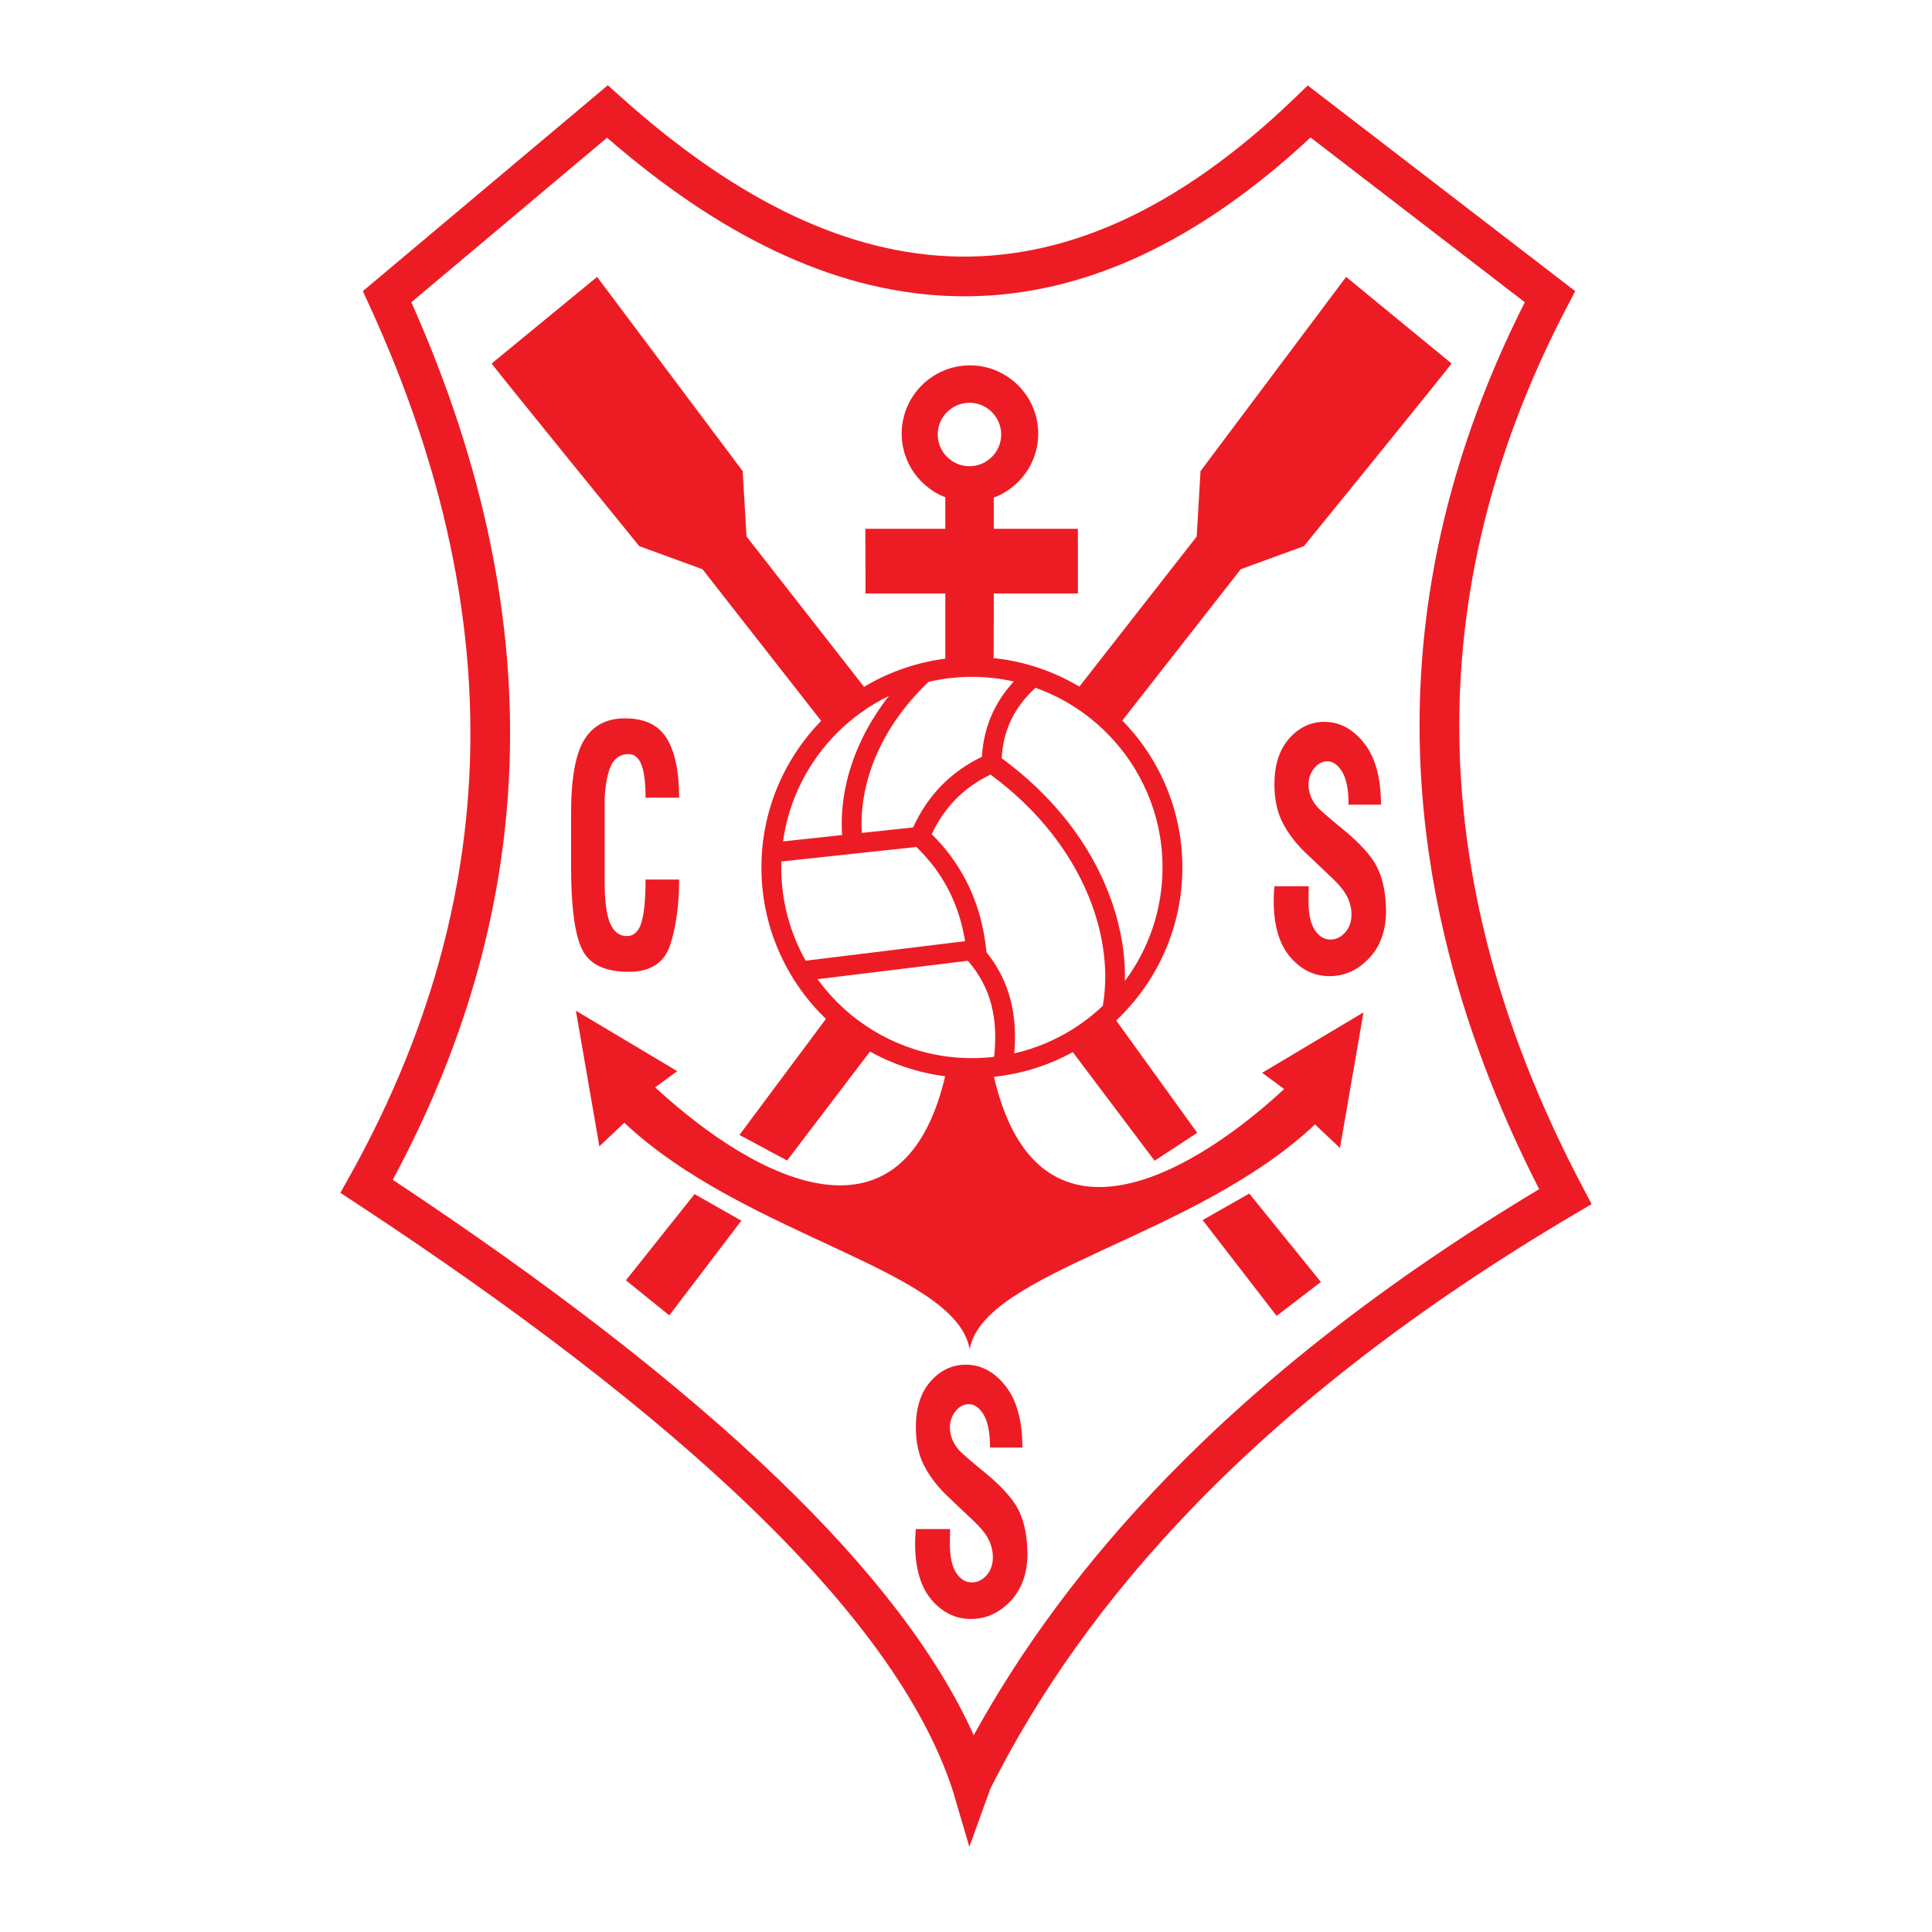
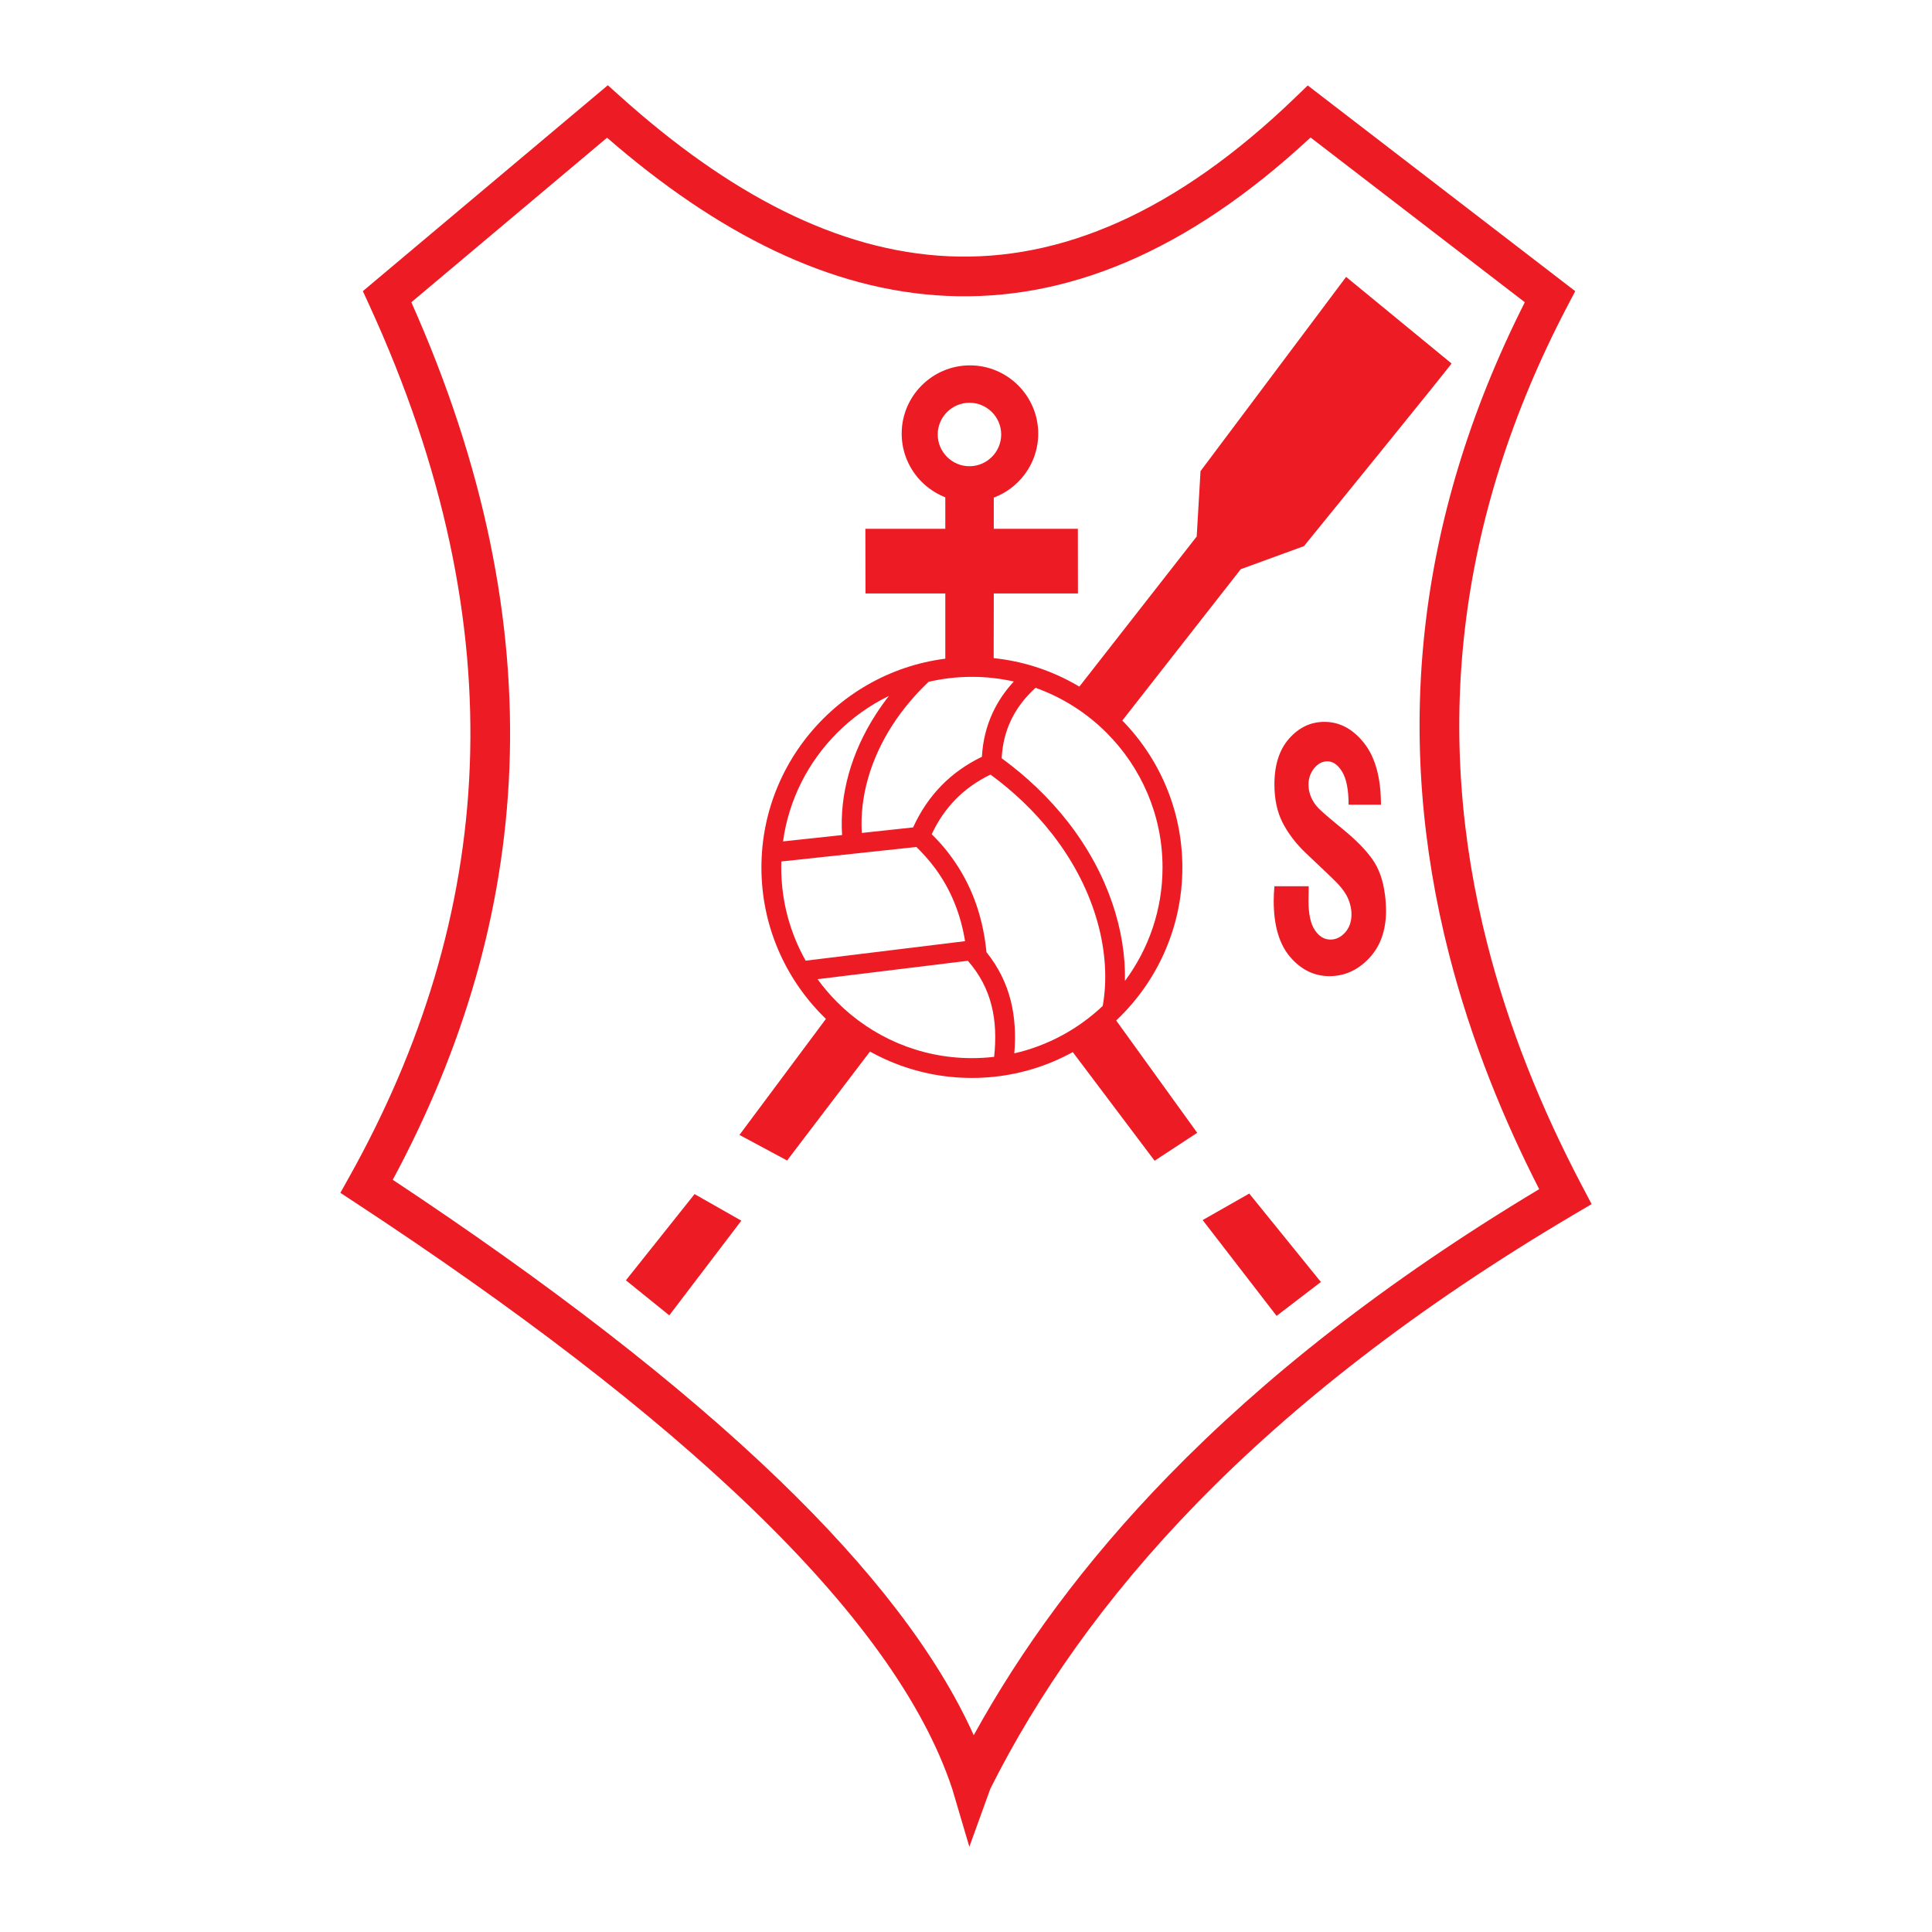
<svg xmlns="http://www.w3.org/2000/svg" version="1.0" id="Layer_1" x="0px" y="0px" width="192.756px" height="192.756px" viewBox="0 0 192.756 192.756" enable-background="new 0 0 192.756 192.756" xml:space="preserve">
  <g>
    <polygon fill-rule="evenodd" clip-rule="evenodd" fill="#FFFFFF" points="0,0 192.756,0 192.756,192.756 0,192.756 0,0  " />
-     <path fill-rule="evenodd" clip-rule="evenodd" fill="#ED1C24" d="M67.756,87.752c0,2.485-0.291,4.642-0.873,6.466   c-0.582,1.828-1.967,2.742-4.152,2.742c-2.39,0-3.947-0.758-4.67-2.267c-0.723-1.512-1.084-4.25-1.084-8.205v-5.35   c0-3.453,0.438-5.901,1.309-7.324c0.87-1.428,2.23-2.144,4.069-2.144c1.964,0,3.358,0.67,4.173,2.009   c0.818,1.34,1.229,3.311,1.229,5.906h-3.349c0-1.491-0.138-2.59-0.414-3.29c-0.275-0.704-0.699-1.058-1.262-1.058   c-0.785,0-1.36,0.354-1.722,1.053c-0.362,0.704-0.591,1.803-0.683,3.294v8.428c0,1.878,0.181,3.247,0.542,4.098   c0.362,0.851,0.919,1.281,1.673,1.281c0.708,0,1.198-0.459,1.464-1.377c0.267-0.918,0.401-2.342,0.401-4.263H67.756L67.756,87.752z   " />
    <path fill-rule="evenodd" clip-rule="evenodd" fill="#ED1C24" d="M138.168,89.191c0.044,0.281,0.078,0.625,0.094,1.02   c0.016,0.398,0.024,0.612,0.024,0.629c0,1.979-0.563,3.569-1.688,4.76c-1.124,1.191-2.445,1.791-3.955,1.791   c-1.525,0-2.837-0.642-3.927-1.917c-1.09-1.279-1.638-3.15-1.638-5.6c0-0.453,0.024-0.939,0.071-1.455h3.423   c-0.016,0.516-0.024,1.002-0.024,1.451c0,1.312,0.209,2.29,0.629,2.919c0.42,0.633,0.943,0.952,1.562,0.952   c0.555,0,1.046-0.239,1.466-0.708c0.42-0.47,0.633-1.078,0.633-1.808c0-0.579-0.138-1.157-0.41-1.724   c-0.272-0.57-0.802-1.225-1.579-1.955c-0.779-0.73-1.649-1.556-2.602-2.47c-0.955-0.914-1.713-1.904-2.265-2.97   c-0.554-1.065-0.833-2.353-0.833-3.854c0-1.938,0.492-3.46,1.469-4.567c0.978-1.107,2.154-1.665,3.521-1.665   c1.525,0,2.85,0.713,3.965,2.13c1.114,1.418,1.675,3.469,1.675,6.136h-3.229c0-1.463-0.21-2.554-0.627-3.263   c-0.419-0.709-0.92-1.065-1.496-1.065c-0.498,0-0.937,0.231-1.312,0.692c-0.376,0.461-0.566,1.011-0.566,1.636   c0,0.428,0.087,0.852,0.263,1.258s0.423,0.776,0.736,1.095c0.312,0.323,1.121,1.019,2.421,2.084   c1.303,1.065,2.282,2.063,2.94,2.986c0.657,0.923,1.08,2.088,1.255,3.485L138.168,89.191L138.168,89.191z" />
-     <path fill-rule="evenodd" clip-rule="evenodd" fill="#ED1C24" d="M102.391,153.326c0.044,0.281,0.078,0.625,0.094,1.02   c0.016,0.398,0.025,0.613,0.025,0.629c0,1.98-0.563,3.57-1.688,4.76c-1.125,1.191-2.446,1.791-3.956,1.791   c-1.525,0-2.837-0.641-3.927-1.916c-1.09-1.279-1.638-3.15-1.638-5.6c0-0.453,0.025-0.939,0.072-1.455h3.423   c-0.015,0.516-0.025,1.002-0.025,1.451c0,1.312,0.21,2.291,0.63,2.92c0.419,0.633,0.942,0.951,1.562,0.951   c0.554,0,1.046-0.238,1.466-0.709c0.419-0.469,0.632-1.078,0.632-1.807c0-0.58-0.137-1.158-0.41-1.725   c-0.272-0.57-0.802-1.225-1.578-1.955c-0.78-0.729-1.65-1.555-2.602-2.469c-0.956-0.916-1.713-1.904-2.264-2.971   c-0.555-1.064-0.833-2.352-0.833-3.854c0-1.938,0.492-3.461,1.469-4.568c0.978-1.105,2.155-1.664,3.52-1.664   c1.525,0,2.85,0.713,3.965,2.131s1.676,3.469,1.676,6.135h-3.229c0-1.463-0.209-2.553-0.626-3.262   c-0.419-0.709-0.921-1.066-1.497-1.066c-0.498,0-0.937,0.23-1.312,0.693c-0.375,0.461-0.567,1.01-0.567,1.635   c0,0.428,0.088,0.852,0.263,1.258c0.175,0.408,0.423,0.777,0.736,1.096c0.313,0.322,1.121,1.02,2.421,2.084   c1.303,1.064,2.283,2.062,2.94,2.986c0.658,0.922,1.081,2.088,1.256,3.484L102.391,153.326L102.391,153.326z" />
-     <path fill-rule="evenodd" clip-rule="evenodd" fill="#ED1C24" d="M49.06,36.26l10.513-8.635l14.525,19.379l0.382,6.523   l11.85,15.158l-3.631,4.221L70.084,56.79l-6.307-2.302C63.777,54.487,48.487,35.685,49.06,36.26L49.06,36.26z" />
    <path fill-rule="evenodd" clip-rule="evenodd" fill="#ED1C24" d="M144.815,36.26l-10.513-8.635l-14.525,19.379l-0.382,6.523   l-11.85,15.158l3.631,4.221l12.615-16.117l6.307-2.302C130.099,54.487,145.389,35.685,144.815,36.26L144.815,36.26z" />
    <path fill-rule="evenodd" clip-rule="evenodd" fill="#ED1C24" d="M96.772,36.452c3.752,0,6.812,3.06,6.812,6.811   s-3.06,6.812-6.812,6.812c-3.751,0-6.811-3.06-6.811-6.812S93.021,36.452,96.772,36.452L96.772,36.452z" />
    <path fill-rule="evenodd" clip-rule="evenodd" fill="#FFFFFF" d="M96.723,40.183c1.743,0,3.166,1.422,3.166,3.166   s-1.423,3.166-3.166,3.166c-1.744,0-3.166-1.422-3.166-3.166S94.979,40.183,96.723,40.183L96.723,40.183z" />
    <path fill-rule="evenodd" clip-rule="evenodd" fill="#ED1C24" d="M94.313,49.092v3.667h-7.976l0.016,6.453h7.96v6.854l4.823,0.893   l0.015-7.748h8.395l-0.007-6.453H99.15v-3.726C99.15,49.033,94.313,49.284,94.313,49.092L94.313,49.092z" />
    <polygon fill-rule="evenodd" clip-rule="evenodd" fill="#ED1C24" points="82.652,101.32 87.048,104.584 78.529,115.783    73.776,113.232 82.652,101.32  " />
    <polygon fill-rule="evenodd" clip-rule="evenodd" fill="#ED1C24" points="69.297,119.135 73.962,121.787 66.775,131.234    62.447,127.736 69.297,119.135  " />
    <polygon fill-rule="evenodd" clip-rule="evenodd" fill="#ED1C24" points="106.735,104.576 110.759,100.98 119.446,113.02    115.195,115.807 106.735,104.576  " />
    <path fill-rule="evenodd" clip-rule="evenodd" fill="#ED1C24" d="M119.989,121.727l4.649-2.645l7.146,8.822l-4.418,3.383   C127.367,131.287,119.899,121.609,119.989,121.727L119.989,121.727z" />
    <path fill="#ED1C24" d="M96.712,184.252l2.099-5.801c4.68-9.318,11.295-18.922,20.636-28.508   c9.485-9.732,21.786-19.455,37.731-28.855l1.618-0.955l-0.869-1.656l-0.003-0.008l-0.008-0.006   c-2.116-4.01-3.979-8.041-5.571-12.09c-1.586-4.029-2.907-8.088-3.95-12.171c-5.334-20.881-3.259-42.205,8-63.692l0.766-1.461   l-1.314-1.011L131.825,9.566l-1.351-1.04l-1.222,1.179c-11.988,11.56-23.479,16.353-34.58,15.863   c-11.136-0.491-22.031-6.295-32.751-15.917l-1.278-1.147l-1.318,1.108L37.349,28.083l-1.146,0.964l0.628,1.37   c7.485,16.308,10.601,31.607,10.037,46.058c-0.562,14.419-4.796,28.01-12.012,40.928l-0.897,1.605l1.531,1.006   c15.874,10.426,29.358,20.676,39.587,30.555c10.107,9.76,17.035,19.137,19.934,27.928L96.712,184.252L96.712,184.252z    M60.568,13.74c10.978,9.537,22.253,15.27,33.935,15.784c11.784,0.52,23.843-4.268,36.251-15.807l21.378,16.439   c-11.074,21.911-13.021,43.676-7.569,65.019c1.078,4.22,2.451,8.433,4.104,12.636c1.427,3.625,3.062,7.236,4.896,10.832   c-15.479,9.287-27.543,18.904-36.943,28.551c-8.475,8.695-14.781,17.41-19.471,25.93c-3.675-8.17-10.303-16.676-19.338-25.398   c-10.118-9.771-23.253-19.834-38.626-30.018c6.983-12.982,11.076-26.632,11.64-41.093c0.57-14.622-2.473-30.059-9.786-46.459   L60.568,13.74L60.568,13.74z" />
-     <path fill-rule="evenodd" clip-rule="evenodd" fill="#ED1C24" d="M96.745,134.605c1.422-7.789,22.424-11.074,34.454-22.422   l2.491,2.354l2.345-13.533l-10.11,6.031l2.197,1.617c-10.411,9.615-24.958,16.68-29.013-1.471c0.146,0-2.198-0.146-2.364-0.23   c-0.166-0.082-2.51,0.064-2.363,0.064c-4.055,18.15-18.602,11.084-29.014,1.471l2.198-1.617l-10.11-6.031l2.344,13.533l2.491-2.354   C74.321,123.365,95.323,126.648,96.745,134.605L96.745,134.605z" />
-     <path fill="#ED1C24" d="M96.965,65.55L96.965,65.55c5.784,0,11.034,2.358,14.838,6.163c3.804,3.803,6.161,9.053,6.162,14.836v0.001   v0c0,5.783-2.358,11.034-6.163,14.836c-3.803,3.805-9.053,6.162-14.835,6.162h-0.001l0,0c-5.784,0-11.034-2.357-14.837-6.162   c-3.804-3.803-6.162-9.053-6.162-14.836V86.55v0c0-5.783,2.358-11.033,6.162-14.837S91.181,65.551,96.965,65.55L96.965,65.55   L96.965,65.55z M92.614,68.054l-0.003,0.002l-0.007,0.008c-0.683,0.649-1.329,1.341-1.937,2.071   c-0.604,0.726-1.144,1.458-1.617,2.191c-2.213,3.426-3.285,7.192-3.068,10.776l5.12-0.551c0.726-1.599,1.665-2.987,2.815-4.166   c1.145-1.171,2.494-2.132,4.047-2.882c0.089-1.587,0.454-3.065,1.096-4.434c0.519-1.106,1.215-2.131,2.088-3.075   c-1.347-0.304-2.746-0.465-4.182-0.465h-0.001h0c-1.502,0-2.964,0.176-4.367,0.508L92.614,68.054L92.614,68.054z M103.314,68.622   c-1.085,0.99-1.908,2.084-2.47,3.282c-0.534,1.139-0.837,2.388-0.907,3.746c1.263,0.924,2.42,1.896,3.476,2.902   c1.184,1.13,2.235,2.298,3.16,3.488c4.005,5.153,5.767,10.853,5.663,15.827c2.354-3.167,3.75-7.084,3.75-11.317v0v-0.001   c0-5.237-2.137-9.992-5.582-13.438C108.422,71.129,106.006,69.58,103.314,68.622L103.314,68.622z M110.021,100.359   c0.894-5.045-0.58-11.406-5.009-17.105c-0.877-1.128-1.862-2.225-2.96-3.272c-0.982-0.937-2.058-1.842-3.229-2.703   c-1.347,0.65-2.511,1.477-3.492,2.481c-0.961,0.983-1.752,2.14-2.373,3.471c0.298,0.292,0.578,0.585,0.84,0.878   c0.411,0.46,0.805,0.95,1.181,1.471c1.883,2.601,3.017,5.624,3.402,9.07L98.419,95c1.205,1.498,1.986,3.106,2.421,4.834   c0.417,1.652,0.512,3.402,0.358,5.26C104.563,104.324,107.593,102.656,110.021,100.359L110.021,100.359z M99.185,105.441   c0.197-1.838,0.139-3.545-0.261-5.129c-0.402-1.598-1.16-3.081-2.36-4.455l-14.996,1.836c0.592,0.816,1.248,1.584,1.958,2.295   c3.446,3.445,8.201,5.582,13.438,5.582l0,0h0.001C97.716,105.57,98.456,105.527,99.185,105.441L99.185,105.441z M80.382,95.848   l15.903-1.948c-0.436-2.698-1.404-5.085-2.906-7.16c-0.316-0.437-0.668-0.873-1.058-1.308c-0.292-0.327-0.59-0.637-0.892-0.93   L77.954,85.95c-0.006,0.199-0.01,0.399-0.01,0.599v0v0.001C77.944,89.923,78.831,93.096,80.382,95.848L80.382,95.848z    M78.123,83.947l5.892-0.634c-0.266-4.032,0.914-8.247,3.374-12.054c0.407-0.63,0.841-1.241,1.302-1.83   c-1.923,0.935-3.667,2.185-5.164,3.682C80.661,75.977,78.702,79.747,78.123,83.947L78.123,83.947z M91.109,84.198L91.109,84.198   L91.109,84.198L91.109,84.198L91.109,84.198z M98.366,76.949c-0.007-0.005-0.005-0.003,0.003,0.002   C98.368,76.951,98.367,76.95,98.366,76.949L98.366,76.949z M98.371,76.952c0,0,0.001,0.001,0.002,0.002   C98.372,76.954,98.372,76.953,98.371,76.952L98.371,76.952z" />
+     <path fill="#ED1C24" d="M96.965,65.55L96.965,65.55c5.784,0,11.034,2.358,14.838,6.163c3.804,3.803,6.161,9.053,6.162,14.836v0.001   v0c0,5.783-2.358,11.034-6.163,14.836c-3.803,3.805-9.053,6.162-14.835,6.162h-0.001l0,0c-5.784,0-11.034-2.357-14.837-6.162   c-3.804-3.803-6.162-9.053-6.162-14.836V86.55v0c0-5.783,2.358-11.033,6.162-14.837S91.181,65.551,96.965,65.55L96.965,65.55   L96.965,65.55z M92.614,68.054l-0.003,0.002l-0.007,0.008c-0.683,0.649-1.329,1.341-1.937,2.071   c-0.604,0.726-1.144,1.458-1.617,2.191c-2.213,3.426-3.285,7.192-3.068,10.776l5.12-0.551c0.726-1.599,1.665-2.987,2.815-4.166   c1.145-1.171,2.494-2.132,4.047-2.882c0.089-1.587,0.454-3.065,1.096-4.434c0.519-1.106,1.215-2.131,2.088-3.075   c-1.347-0.304-2.746-0.465-4.182-0.465h-0.001h0c-1.502,0-2.964,0.176-4.367,0.508L92.614,68.054L92.614,68.054z M103.314,68.622   c-1.085,0.99-1.908,2.084-2.47,3.282c-0.534,1.139-0.837,2.388-0.907,3.746c1.263,0.924,2.42,1.896,3.476,2.902   c1.184,1.13,2.235,2.298,3.16,3.488c4.005,5.153,5.767,10.853,5.663,15.827c2.354-3.167,3.75-7.084,3.75-11.317v0v-0.001   c0-5.237-2.137-9.992-5.582-13.438C108.422,71.129,106.006,69.58,103.314,68.622L103.314,68.622z M110.021,100.359   c0.894-5.045-0.58-11.406-5.009-17.105c-0.877-1.128-1.862-2.225-2.96-3.272c-0.982-0.937-2.058-1.842-3.229-2.703   c-1.347,0.65-2.511,1.477-3.492,2.481c-0.961,0.983-1.752,2.14-2.373,3.471c0.298,0.292,0.578,0.585,0.84,0.878   c0.411,0.46,0.805,0.95,1.181,1.471c1.883,2.601,3.017,5.624,3.402,9.07L98.419,95c1.205,1.498,1.986,3.106,2.421,4.834   c0.417,1.652,0.512,3.402,0.358,5.26C104.563,104.324,107.593,102.656,110.021,100.359L110.021,100.359z M99.185,105.441   c0.197-1.838,0.139-3.545-0.261-5.129c-0.402-1.598-1.16-3.081-2.36-4.455l-14.996,1.836c0.592,0.816,1.248,1.584,1.958,2.295   c3.446,3.445,8.201,5.582,13.438,5.582l0,0h0.001C97.716,105.57,98.456,105.527,99.185,105.441L99.185,105.441z M80.382,95.848   l15.903-1.948c-0.436-2.698-1.404-5.085-2.906-7.16c-0.316-0.437-0.668-0.873-1.058-1.308c-0.292-0.327-0.59-0.637-0.892-0.93   L77.954,85.95c-0.006,0.199-0.01,0.399-0.01,0.599v0v0.001C77.944,89.923,78.831,93.096,80.382,95.848z    M78.123,83.947l5.892-0.634c-0.266-4.032,0.914-8.247,3.374-12.054c0.407-0.63,0.841-1.241,1.302-1.83   c-1.923,0.935-3.667,2.185-5.164,3.682C80.661,75.977,78.702,79.747,78.123,83.947L78.123,83.947z M91.109,84.198L91.109,84.198   L91.109,84.198L91.109,84.198L91.109,84.198z M98.366,76.949c-0.007-0.005-0.005-0.003,0.003,0.002   C98.368,76.951,98.367,76.95,98.366,76.949L98.366,76.949z M98.371,76.952c0,0,0.001,0.001,0.002,0.002   C98.372,76.954,98.372,76.953,98.371,76.952L98.371,76.952z" />
  </g>
</svg>